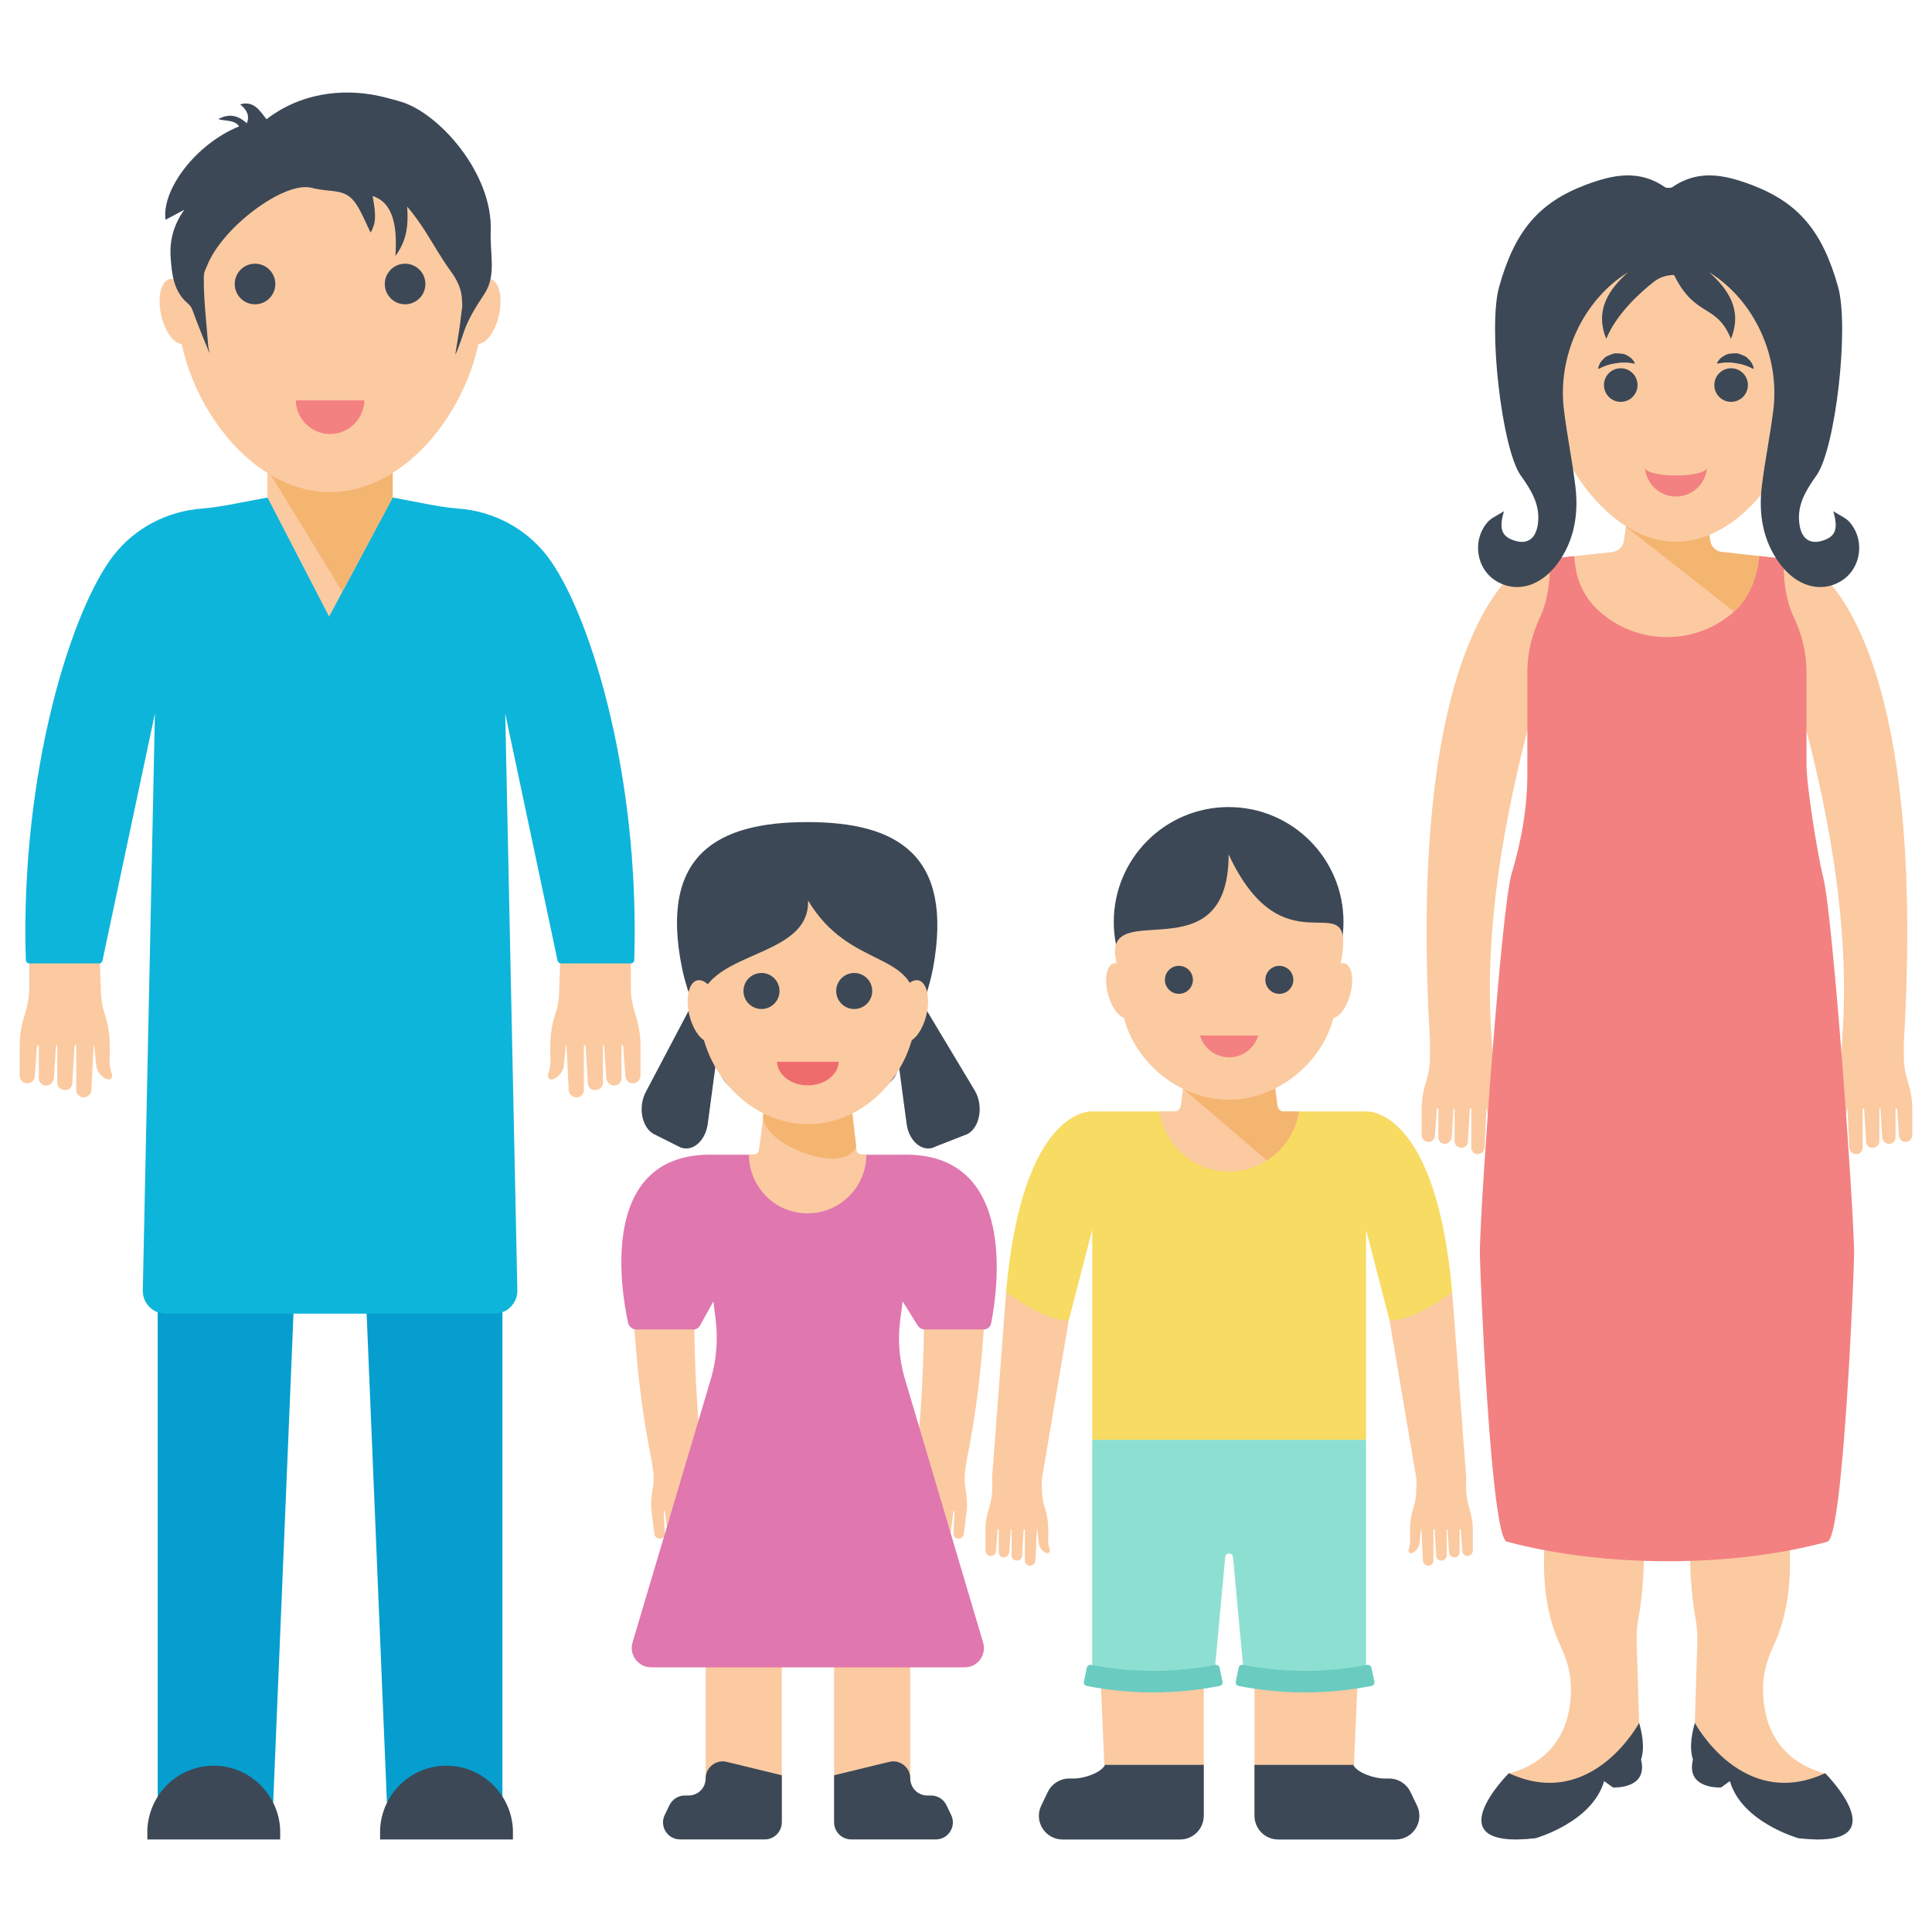
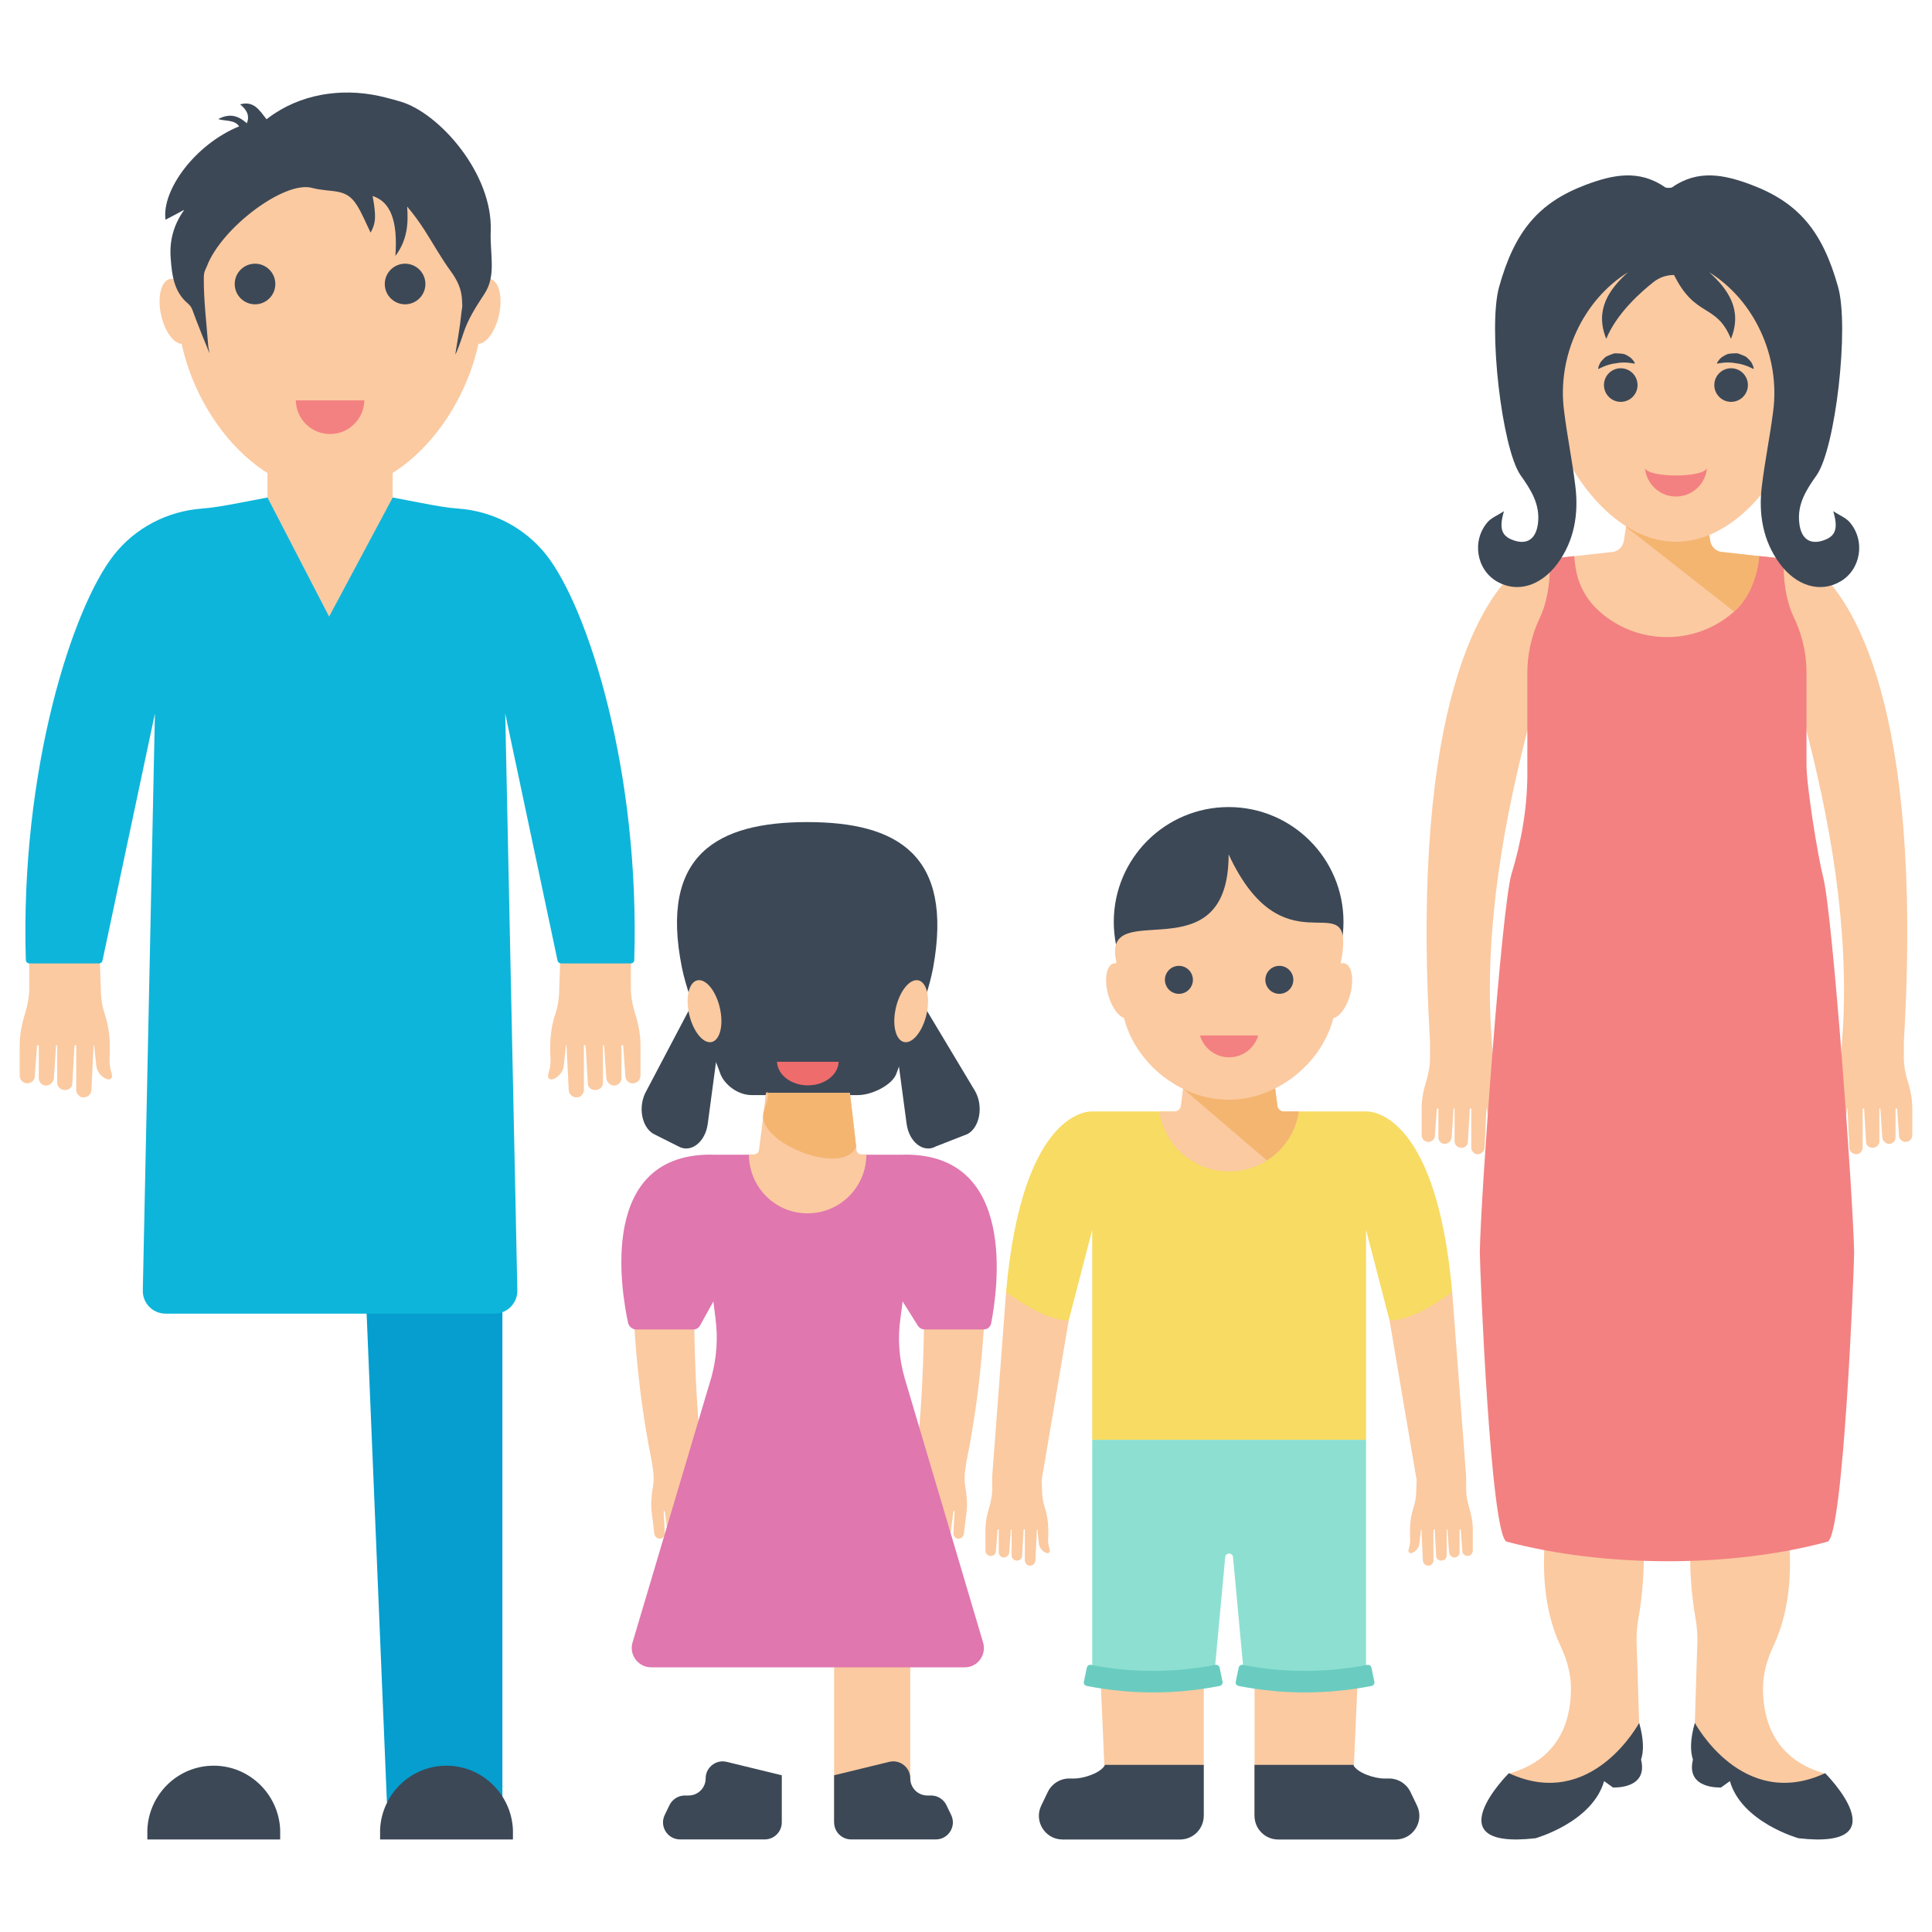
<svg xmlns="http://www.w3.org/2000/svg" id="Layer_1" height="512" viewBox="0 0 49 49" width="512">
  <g>
    <g>
      <g fill="#fbcaa1">
        <path d="m.741 25.065v-.809s0-.015 0-.029c-.007-.061-.011-.119-.018-.18h1.822c-.008.091-.013.153-.016.18v.042l.028.795c0 .214.028.44.099.653.085.256.128.525.128.795.014.326-.043.426.043.696l.014.057c.014.056-.028.113-.085.113-.142-.014-.298-.184-.312-.34l-.057-.526h-.013l-.057 1.15c-.014.1-.099.17-.199.17-.043 0-.099-.014-.128-.057-.028-.028-.057-.071-.057-.128v-1.136h-.042l-.057.966c0 .099-.085.17-.184.17s-.199-.071-.199-.185v-.951h-.028l-.057.838c-.014.099-.099.184-.199.184-.099 0-.184-.085-.184-.184v-.838h-.043l-.057.781c0 .099-.085.184-.185.184-.113 0-.199-.085-.199-.199v-.767c0-.283.057-.554.142-.823.058-.196.1-.409.1-.622z" />
        <path d="m16 25.065v-.809s0-.015 0-.029c.007-.061.011-.119.018-.18h-1.822c.008.091.014.153.016.18v.042l-.028.795c0 .214-.028.44-.099.653-.085.256-.128.525-.128.795-.014.326.043.426-.043.696l-.014.057c-.014.056.028.113.085.113.142-.014.298-.184.312-.34l.057-.526h.014l.057 1.15c.014.1.099.17.199.17.043 0 .099-.014.128-.057.028-.028.057-.071.057-.128v-1.136h.043l.057.966c0 .099.085.17.185.17.099 0 .199-.071.199-.185v-.951h.028l.057.838c.014.099.099.184.199.184.099 0 .185-.085.185-.184v-.838h.043l.057.781c0 .099.085.184.184.184.114 0 .199-.085.199-.199v-.767c0-.283-.057-.554-.142-.823-.061-.196-.103-.409-.103-.622z" />
      </g>
      <path d="m9.959 17.494-1.613.303-1.563-.303v-6.163h3.176z" fill="#fbcaa1" />
-       <path d="m6.929 45.708h-2.929v-18.903h3.714z" fill="#059ece" />
      <path d="m9.813 45.708h2.929v-18.903h-3.714z" fill="#059ece" />
      <path d="m13.009 46.404v.249h-3.369v-.249c.039-.897.772-1.622 1.684-1.622.905 0 1.646.725 1.685 1.622z" fill="#3c4856" />
      <path d="m7.106 46.404v.249h-3.369v-.249c.039-.897.772-1.622 1.684-1.622.905 0 1.646.725 1.685 1.622z" fill="#3c4856" />
      <path d="m16.086 24.348c0 .049-.041.087-.09.087h-1.765c-.044 0-.079-.03-.09-.071l-1.327-6.266.307 14.623c.008.326-.253.596-.579.596h-8.343c-.326 0-.588-.269-.577-.596l.307-14.623-1.33 6.266c-.008.041-.044.071-.087.071h-1.767c-.046 0-.087-.038-.09-.087-.147-4.795 1.175-8.926 2.233-10.272.543-.691 1.357-1.111 2.228-1.177.314-.024.625-.082.934-.141l.734-.14 1.563 3.021 1.613-3.021.733.14c.309.059.62.118.934.141.873.065 1.684.486 2.23 1.177 1.057 1.346 2.376 5.477 2.229 10.272z" fill="#0eb5da" />
-       <path d="m9.959 11.332v1.286l-1.277 2.391-1.9-3.106v-.571z" fill="#f4b571" />
      <g fill="#fbcaa1">
        <path d="m12.238 7.782c0 2.136-1.733 4.698-3.869 4.698s-3.865-2.562-3.865-4.698c0-1.731 1.488-2.145 2.904-3.09.64-.429 1.469-.465 2.143-.09 1.391.771 2.687 1.517 2.687 3.18z" />
        <path d="m12.671 7.913c-.078.451-.323.81-.55.81s-.355-.358-.286-.81c.071-.461.32-.842.555-.842.236 0 .361.381.281.842z" />
        <path d="m4.071 7.913c.078.451.323.81.55.81s.355-.358.286-.81c-.07-.461-.32-.842-.555-.842-.236 0-.361.381-.281.842z" />
      </g>
      <circle cx="6.468" cy="7.203" fill="#3c4856" r=".515" />
      <circle cx="10.274" cy="7.203" fill="#3c4856" r=".515" />
      <path d="m7.502 10.154c.009.473.394.854.869.854s.86-.381.87-.854z" fill="#f38181" />
      <path d="m12.294 7.441c-.217.332-.427.651-.547 1.028-.055.175-.181.518-.199.518.052-.345.118-.688.152-1.033.029-.27.029-.073.018-.345-.01-.269-.118-.5-.28-.722-.246-.335-.447-.701-.672-1.052-.134-.207-.277-.406-.44-.597.034.445 0 .858-.298 1.253.065-.895-.126-1.376-.578-1.52.094.513.083.683-.05.929-.115-.23-.212-.482-.354-.704-.28-.445-.625-.298-1.138-.432-.701-.183-2.295 1.02-2.661 1.989-.026.069-.078.131-.078.288-.005.571.068 1.141.11 1.711.005.071.026.139.034.207-.003 0-.34-.832-.437-1.109-.021-.058-.061-.108-.108-.15-.361-.301-.408-.73-.439-1.154-.034-.44.073-.848.345-1.225-.157.084-.314.165-.476.252-.102-.746.746-1.91 1.866-2.368-.11-.175-.366-.128-.531-.186.257-.131.474-.12.727.107.084-.204-.013-.351-.17-.479.35-.099.492.152.67.377.065-.052.133-.099.201-.144.829-.547 1.866-.657 2.826-.405.123.031.243.063.364.099.984.283 2.352 1.829 2.295 3.289-.024.571.146 1.115-.152 1.578z" fill="#3c4856" />
    </g>
    <g>
      <g>
        <path d="m41.692 29.738c-.147.796-.188 8.062-.067 8.863.147.974.009 1.992-.071 2.446-.033.185-.047.369-.047.558l.065 2.089c-1.391 2.536-3.318 1.293-3.318 1.293 1.381-.378 1.604-1.481 1.588-2.22-.009-.361-.114-.708-.268-1.032-.397-.839-.449-1.804-.4-2.555.062-1.014-.028-8.481-.302-9.459l-.228-.813 3.094-.261c.058.32.023.713-.046 1.091z" fill="#fbcaa1" />
        <path d="m41.621 44.628c.187.762-.713.706-.713.706l-.224-.161c-.131.015 0 0 0 0-.299 1.046-1.74 1.449-1.74 1.449-2.625.299-.676-1.65-.676-1.65 2.102.975 3.305-1.277 3.305-1.277.119.418.119.717.048.933z" fill="#3c4856" />
      </g>
      <g>
        <path d="m42.865 29.738c.147.796.188 8.062.067 8.863-.147.974-.009 1.992.071 2.446.033.185.047.369.047.558l-.065 2.089c1.391 2.536 3.318 1.293 3.318 1.293-1.381-.378-1.604-1.481-1.588-2.22.009-.361.114-.708.268-1.032.397-.839.449-1.804.401-2.555-.062-1.014.028-8.481.302-9.459l.228-.813-3.094-.261c-.058.32-.024.713.045 1.091z" fill="#fbcaa1" />
        <path d="m42.937 44.628c-.187.762.713.706.713.706l.224-.161c.131.015 0 0 0 0 .299 1.046 1.74 1.449 1.74 1.449 2.625.299.676-1.65.676-1.65-2.102.975-3.305-1.277-3.305-1.277-.119.418-.119.717-.048.933z" fill="#3c4856" />
      </g>
      <path d="m48.5 28.114v.672c0 .1-.074.175-.175.175-.085 0-.162-.074-.162-.162l-.048-.685h-.039v.736c0 .087-.074.162-.162.162s-.162-.074-.175-.162l-.048-.736h-.026v.834c0 .1-.087.163-.175.163s-.162-.063-.162-.15l-.05-.847h-.037v.998c0 .048-.024.086-.048.111-.026.037-.076.05-.113.05-.087 0-.162-.063-.175-.151l-.048-1.009h-.013l-.05.461c-.013.138-.149.286-.273.299-.05 0-.087-.05-.076-.098l.013-.05c.074-.238.026-.325.037-.611 0-.236.037-.472.113-.697.061-.188.085-.386.085-.572l.026-.435.015-.26.004-.009c.156-2.621-.305-5.315-1.035-8.047v4.408h-6.851v-4.408c-.73 2.733-1.191 5.426-1.035 8.047l.004.009.015.26.026.435c0 .186.024.385.086.572.076.225.113.461.113.697.011.286-.037.373.037.611l.013.05c.011.048-.026.098-.076.098-.125-.013-.26-.162-.273-.299l-.05-.461h-.012l-.048 1.009c-.013.087-.087.151-.175.151-.037 0-.087-.013-.113-.05-.024-.026-.048-.063-.048-.111v-.998h-.037l-.05.847c0 .087-.074.15-.162.15-.087 0-.175-.063-.175-.163v-.834h-.026l-.048.736c-.013.087-.087.162-.175.162s-.162-.074-.162-.162v-.736h-.039l-.048.686c0 .087-.076.162-.162.162-.1 0-.175-.074-.175-.175v-.672c0-.249.048-.485.125-.723.05-.173.087-.36.087-.546v-.435c-.515-8.707 1.404-11.287 2.227-11.985.184-.156.422-.236.663-.236l1.696-.186c.165 0 .306-.124.331-.293l.193-1.284h1.8l.193 1.284c.024.169.165.293.331.293l1.694.186c.254 0 .498.093.689.26.838.73 2.71 3.347 2.201 11.961v.435c0 .186.037.373.087.546.078.237.126.473.126.722z" fill="#fbcaa1" />
      <path d="m45.231 14.175-1.249 1.337-2.744-2.151v-.002l.489-.933h1.453l.193 1.284c.024.169.165.293.331.293l1.527.172c.057 0-.056-.01 0 0z" fill="#f4b571" />
      <path d="m45.901 9.317c0 1.874-1.519 4.423-3.393 4.423s-3.397-2.549-3.397-4.423 1.523-3.398 3.397-3.398 3.393 1.524 3.393 3.398z" fill="#fbcaa1" />
      <g fill="#3c4856">
        <circle cx="41.106" cy="9.766" r=".426" />
        <circle cx="43.905" cy="9.766" r=".426" />
        <path d="m44.475 9.332s-.002-.025-.016-.058c-.015-.028-.032-.085-.07-.122-.037-.036-.079-.095-.138-.12-.059-.026-.124-.054-.192-.072-.071-.001-.141.004-.206.012-.065.009-.123.052-.169.077-.093.064-.131.148-.131.148l-.005.011c-.002.005 0 .011.005.013.002.001.005.001.007.001 0 0 .232-.058.462-.01.233.024.44.142.44.142.005.003.011.001.014-.004.001-.002.001-.004.001-.006z" />
        <path d="m40.536 9.333s.002-.025.015-.058c.015-.028.032-.085.07-.122.037-.036.079-.095.138-.12.059-.026.123-.054.192-.072.071-.001.141.004.206.012s.123.051.169.077c.093.064.131.148.131.148l.005.011c.002.005 0 .011-.005.013-.002.001-.004.001-.007.001 0 0-.232-.058-.462-.01-.233.024-.44.142-.44.142-.005.003-.011.001-.014-.004-.001-.002-.001-.004-.001-.006z" />
      </g>
      <path d="m41.719 11.85c.026.414.367.744.788.743.421 0 .762-.329.788-.744-.001.28-1.576.28-1.576.001z" fill="#f38181" />
      <path d="m47.025 31.77c0 .405-.273 7.222-.676 7.331-2.437.661-5.638.661-8.133 0-.411-.11-.684-6.939-.684-7.346.022-1.421.552-8.733.802-9.584.253-.832.403-1.685.403-2.55v-2.556c0-.294.041-.58.115-.853.052-.191.121-.374.204-.55.193-.399.286-1.018.236-1.488l.633-.071c.015.203.059.489.136.678.093.238.23.457.416.641.455.453 1.096.736 1.804.736.695 0 1.33-.279 1.783-.725.336-.331.52-.87.557-1.33l.633.07c-.048.47.047 1.084.242 1.483.085.177.154.36.206.552.076.273.115.561.115.856v2.33c0 .542.288 2.329.424 2.859.24.927.762 8.142.784 9.517z" fill="#f38181" />
      <path d="m46.663 14.755c-.504.285-1.104.111-1.529-.466-.423-.577-.537-1.254-.449-1.962.076-.635.207-1.262.287-1.9.183-1.386-.48-2.814-1.622-3.522.48.435.848.951.551 1.689-.377-.917-.895-.516-1.444-1.62-.186 0-.368.06-.514.175-.337.264-.941.802-1.205 1.445-.297-.738.071-1.254.551-1.689-1.142.709-1.805 2.137-1.62 3.522.078.638.209 1.265.285 1.9.088.708-.026 1.386-.449 1.962-.425.577-1.024.751-1.527.466-.537-.3-.66-1.051-.24-1.523.093-.1.23-.155.406-.266-.142.472-.045.659.304.756.309.082.511-.074.558-.445.062-.493-.19-.869-.442-1.225-.477-.688-.828-3.754-.544-4.774.394-1.41.997-2.137 2.197-2.59.672-.253 1.347-.403 2.012.061.021.013.055.016.09.016.036 0 .069-.003.093-.016.663-.464 1.337-.314 2.009-.061 1.199.453 1.802 1.18 2.197 2.59.286 1.022-.064 4.084-.544 4.774-.252.356-.503.732-.439 1.225.045.371.247.527.558.445.347-.097.444-.285.302-.756.176.111.313.166.406.266.42.472.299 1.223-.238 1.523z" fill="#3c4856" />
    </g>
    <g>
      <g fill="#3c4856">
        <path d="m24.543 28.76-.807.316c-.312.176-.68-.107-.742-.572l-.387-2.894.663-.373 1.457 2.43c.218.378.128.918-.184 1.093z" />
        <path d="m16.578 28.76.63.316c.312.176.68-.107.742-.572l.387-2.894-.663-.373-1.28 2.43c-.219.378-.129.918.184 1.093z" />
      </g>
      <path d="m24.493 37.778c.028.198.047.387.019.585l-.066.537c-.01.076-.076.132-.16.123-.066-.01-.113-.076-.104-.151l.028-.547h-.028l-.075.575c-.01.076-.076.123-.151.113-.066-.01-.123-.076-.123-.141l.038-.594h-.019l-.085.66c-.01.085-.085.123-.151.113-.075-.01-.123-.066-.113-.132l.047-.679h-.038l-.094.783c-.01.047-.028.066-.057.085-.019.028-.066.038-.094.028-.066-.009-.123-.066-.123-.132l.066-.811h-.009l-.085.359c-.028.113-.151.217-.255.217-.038-.009-.057-.056-.047-.094l.019-.038c.085-.179.047-.255.094-.481.019-.179.075-.368.16-.537.066-.132.104-.283.123-.425 0-.009 0-.009 0-.018l.009-.066c.274-2.104.217-4.849.217-4.849l1.575.141c-.057 2.18-.302 3.698-.5 4.67l-.038.264c-.018.15-.008.301.02.442z" fill="#fbcaa1" />
      <path d="m16.549 37.778c-.028.198-.047.387-.019.585l.066.537c.009.076.075.132.16.123.066-.01.113-.076.104-.151l-.028-.547h.028l.076.575c.01.076.075.123.151.113.066-.01.123-.076.123-.141l-.038-.594h.019l.085.66c.009.085.085.123.151.113.076-.01.123-.066.113-.132l-.047-.679h.038l.094.783c.009.047.028.066.057.085.019.028.066.038.094.028.066-.009.123-.066.123-.132l-.066-.811h.009l.085.359c.028.113.151.217.255.217.038-.009.056-.056.047-.094l-.019-.038c-.085-.179-.047-.255-.094-.481-.019-.179-.076-.368-.16-.537-.066-.132-.104-.283-.123-.425 0-.009 0-.009 0-.018l-.009-.066c-.274-2.104-.217-4.849-.217-4.849l-1.575.141c.057 2.18.302 3.698.5 4.67l.038.264c.017.15.007.301-.021.442z" fill="#fbcaa1" />
      <path d="m22.735 27.228c-.101.288-.62.546-.97.546h-2.703c-.349 0-.698-.268-.798-.556-.175-.519-.777-1.729-.969-2.678-.579-2.876.914-3.69 3.18-3.69 2.278 0 3.712.828 3.192 3.69-.176.949-.757 2.175-.932 2.688z" fill="#3c4856" />
      <path d="m21.155 39.126h1.931v7.088h-1.931z" fill="#fbcaa1" />
-       <path d="m17.897 39.126h1.931v7.088h-1.931z" fill="#fbcaa1" />
      <path d="m21.155 45.025v1.194c0 .24.194.433.433.433h2.146c.32 0 .529-.334.389-.622l-.12-.248c-.072-.15-.224-.244-.389-.244h-.094c-.24 0-.433-.194-.433-.433 0-.244-.2-.433-.433-.433-.033 0-.068.005-.102.013z" fill="#3c4856" />
      <path d="m19.828 45.025v1.194c0 .24-.194.433-.433.433h-2.146c-.32 0-.53-.334-.389-.622l.12-.248c.073-.15.224-.244.389-.244h.095c.24 0 .433-.194.433-.433 0-.244.2-.433.433-.433.033 0 .068.005.102.013z" fill="#3c4856" />
      <path d="m25.138 33.561c-.018.092-.092.157-.194.157h-1.487c-.074 0-.139-.037-.176-.092l-.388-.619-.055.425c-.074.508-.037 1.016.102 1.505l1.994 6.722c.092.314-.139.628-.462.628h-7.959c-.323 0-.563-.314-.471-.628l2.004-6.741c.129-.471.166-.978.102-1.468l-.055-.443-.332.6c-.037.074-.102.111-.176.111h-1.45c-.092 0-.175-.064-.203-.157-.175-.803-.794-4.367 2.198-4.275h4.728c2.982-.092 2.437 3.472 2.28 4.275z" fill="#e077af" />
      <path d="m18.994 29.277c0 .824.659 1.496 1.483 1.496.837 0 1.496-.672 1.496-1.496h-.126c-.065 0-.12-.049-.126-.114-.065-.634-.166-1.445-.166-1.445h-2.13s-.09.814-.175 1.449c-.009.063-.062.11-.126.11z" fill="#fbcaa1" />
      <path d="" fill="#72dbe7" />
      <path d="m21.714 29.075c-.059-.539-.159-1.358-.159-1.358h-2.131s.167-.149-.048.455c-.281.788 2.042 1.704 2.338.903z" fill="#f4b571" />
-       <path d="m23.236 25.589c0 1.514-1.228 2.921-2.742 2.921-1.523 0-2.752-1.406-2.752-2.921 0-1.514 2.805-1.217 2.752-2.752 1.063 1.785 2.742 1.238 2.742 2.752z" fill="#fbcaa1" />
      <g fill="#3c4856">
        <circle cx="21.665" cy="25.134" r=".457" />
        <circle cx="19.313" cy="25.134" r=".457" />
      </g>
      <path d="m19.706 26.929c.014.332.358.598.783.598s.769-.266.782-.598z" fill="#ef6c6c" />
      <g fill="#fbcaa1">
        <path d="m23.515 25.646c-.076.433-.32.787-.542.787-.225 0-.345-.354-.269-.787.076-.436.32-.787.544-.787.222-.001.343.351.267.787z" />
        <path d="m17.463 25.646c.076.433.32.787.542.787.225 0 .345-.354.269-.787-.076-.436-.32-.787-.544-.787-.223-.001-.344.351-.267.787z" />
      </g>
    </g>
    <g>
      <path d="m31.818 46.043h2.464l.216-4.893h-2.68z" fill="#fbcaa1" />
      <path d="m35.771 45.446c-.101-.208-.311-.339-.54-.339h-.131c-.24 0-.682-.143-.779-.346h-2.504v1.291c0 .333.269.602.601.602h2.979c.444 0 .735-.464.54-.864z" fill="#3c4856" />
      <path d="m30.53 46.043h-2.465l-.215-4.893h2.68z" fill="#fbcaa1" />
      <path d="m26.576 45.446c.101-.208.311-.339.54-.339h.131c.24 0 .682-.143.779-.346h2.504v1.291c0 .333-.269.602-.601.602h-2.979c-.444 0-.735-.464-.54-.864z" fill="#3c4856" />
      <path d="m37.354 38.79v.533c0 .08-.058.14-.138.14-.07 0-.128-.06-.128-.129l-.041-.544h-.029v.583c0 .07-.059.129-.129.129s-.128-.059-.138-.129l-.04-.583h-.02v.662c0 .079-.068.128-.138.128s-.128-.05-.128-.118l-.039-.673h-.031v.791c0 .041-.018.07-.039.09-.02.029-.059.039-.088.039-.07 0-.128-.049-.14-.118l-.038-.802h-.012l-.039.366c-.011.109-.119.228-.219.237-.038 0-.068-.04-.058-.079l.009-.041c.061-.187.02-.257.031-.484 0-.188.03-.376.088-.555.05-.147.07-.305.07-.453l.008-.247-.687-4.051 1.59-.712.354 4.682v.327c0 .149.031.295.07.435.058.19.099.378.099.576z" fill="#fbcaa1" />
      <path d="m24.994 38.79v.533c0 .08.058.14.138.14.07 0 .128-.06.128-.129l.041-.544h.029v.583c0 .07.059.129.129.129s.128-.059.138-.129l.04-.583h.02v.662c0 .079.068.128.138.128s.128-.05.128-.118l.039-.673h.031v.791c0 .041.019.07.039.09.02.029.059.039.088.039.07 0 .128-.049.14-.118l.038-.802h.012l.039.366c.011.109.12.228.219.237.038 0 .068-.04.058-.079l-.009-.041c-.061-.187-.02-.257-.031-.484 0-.188-.03-.376-.088-.555-.05-.147-.07-.305-.07-.453l-.008-.247.687-4.051-1.59-.712-.353 4.682v.327c0 .149-.031.295-.07.435-.059.19-.1.378-.1.576z" fill="#fbcaa1" />
      <path d="m36.831 32.772s-.993.754-1.59.712l-.595-2.293v5.326h-6.945v-5.326l-.595 2.293c-.596.042-1.59-.712-1.59-.712.418-4.726 2.185-4.583 2.185-4.583h6.945s1.767-.143 2.185 4.583z" fill="#f7db63" />
      <path d="m32.943 28.189c-.13.861-.872 1.522-1.769 1.522-.898 0-1.64-.66-1.77-1.522h.383c.081 0 .151-.061.162-.143l.197-1.528h2.056l.197 1.528c.011.082.081.143.162.143z" fill="#fbcaa1" />
      <path d="m32.943 28.189c-.079.523-.383.971-.811 1.243l-2.128-1.821.102-.525s.141-.283.282-.567h1.813l.197 1.528c.011.082.081.143.162.143h.383z" fill="#f4b571" />
      <path d="m34.646 36.517v5.935c0 .054-.044.098-.098.098h-2.902c-.052 0-.095-.041-.099-.093l-.275-2.965c-.011-.121-.187-.121-.198 0l-.274 2.965c-.004.052-.047.093-.099.093h-2.902c-.054 0-.098-.044-.098-.098v-5.935z" fill="#8de0d1" />
      <g fill="#6accc0">
        <path d="m34.783 42.296c.025.121.05.241.075.362.01.048-.028.094-.08.103-1.111.217-2.254.217-3.365-.001-.045-.011-.083-.052-.073-.101.025-.12.05-.241.075-.362.01-.049.061-.084.103-.073 1.042.204 2.113.204 3.155.001.048-.009.099.021.11.071z" />
        <path d="m30.932 42.296c.025.121.05.241.075.362.01.048-.027.094-.08.103-1.111.217-2.254.217-3.365-.001-.045-.011-.083-.052-.073-.101.025-.12.05-.241.075-.362.01-.049.061-.084.103-.073 1.042.204 2.113.204 3.154.001.05-.009.101.021.111.071z" />
      </g>
      <g>
        <circle cx="31.161" cy="23.382" fill="#3c4856" r="2.913" />
        <path d="m34.062 24.428c-.018 0-.037.005-.056.011l.013-.098c.02-.097.034-.194.042-.292.126-1.52-1.533.562-2.9-2.38.001 3.101-3.183 1.041-2.858 2.673l.012.093c-.01-.001-.02-.006-.03-.006-.19 0-.283.312-.204.7.07.343.252.629.426.688.28 1.119 1.397 2.074 2.654 2.074 1.255 0 2.373-.952 2.656-2.069.18-.039.376-.333.449-.692.079-.39-.014-.702-.204-.702z" fill="#fbcaa1" />
        <g>
          <circle cx="29.9" cy="24.851" fill="#3c4856" r=".355" />
          <circle cx="32.447" cy="24.851" fill="#3c4856" r=".355" />
          <path d="m30.435 26.262c.093.32.388.554.738.554s.645-.234.738-.554z" fill="#f38181" />
        </g>
      </g>
    </g>
  </g>
</svg>